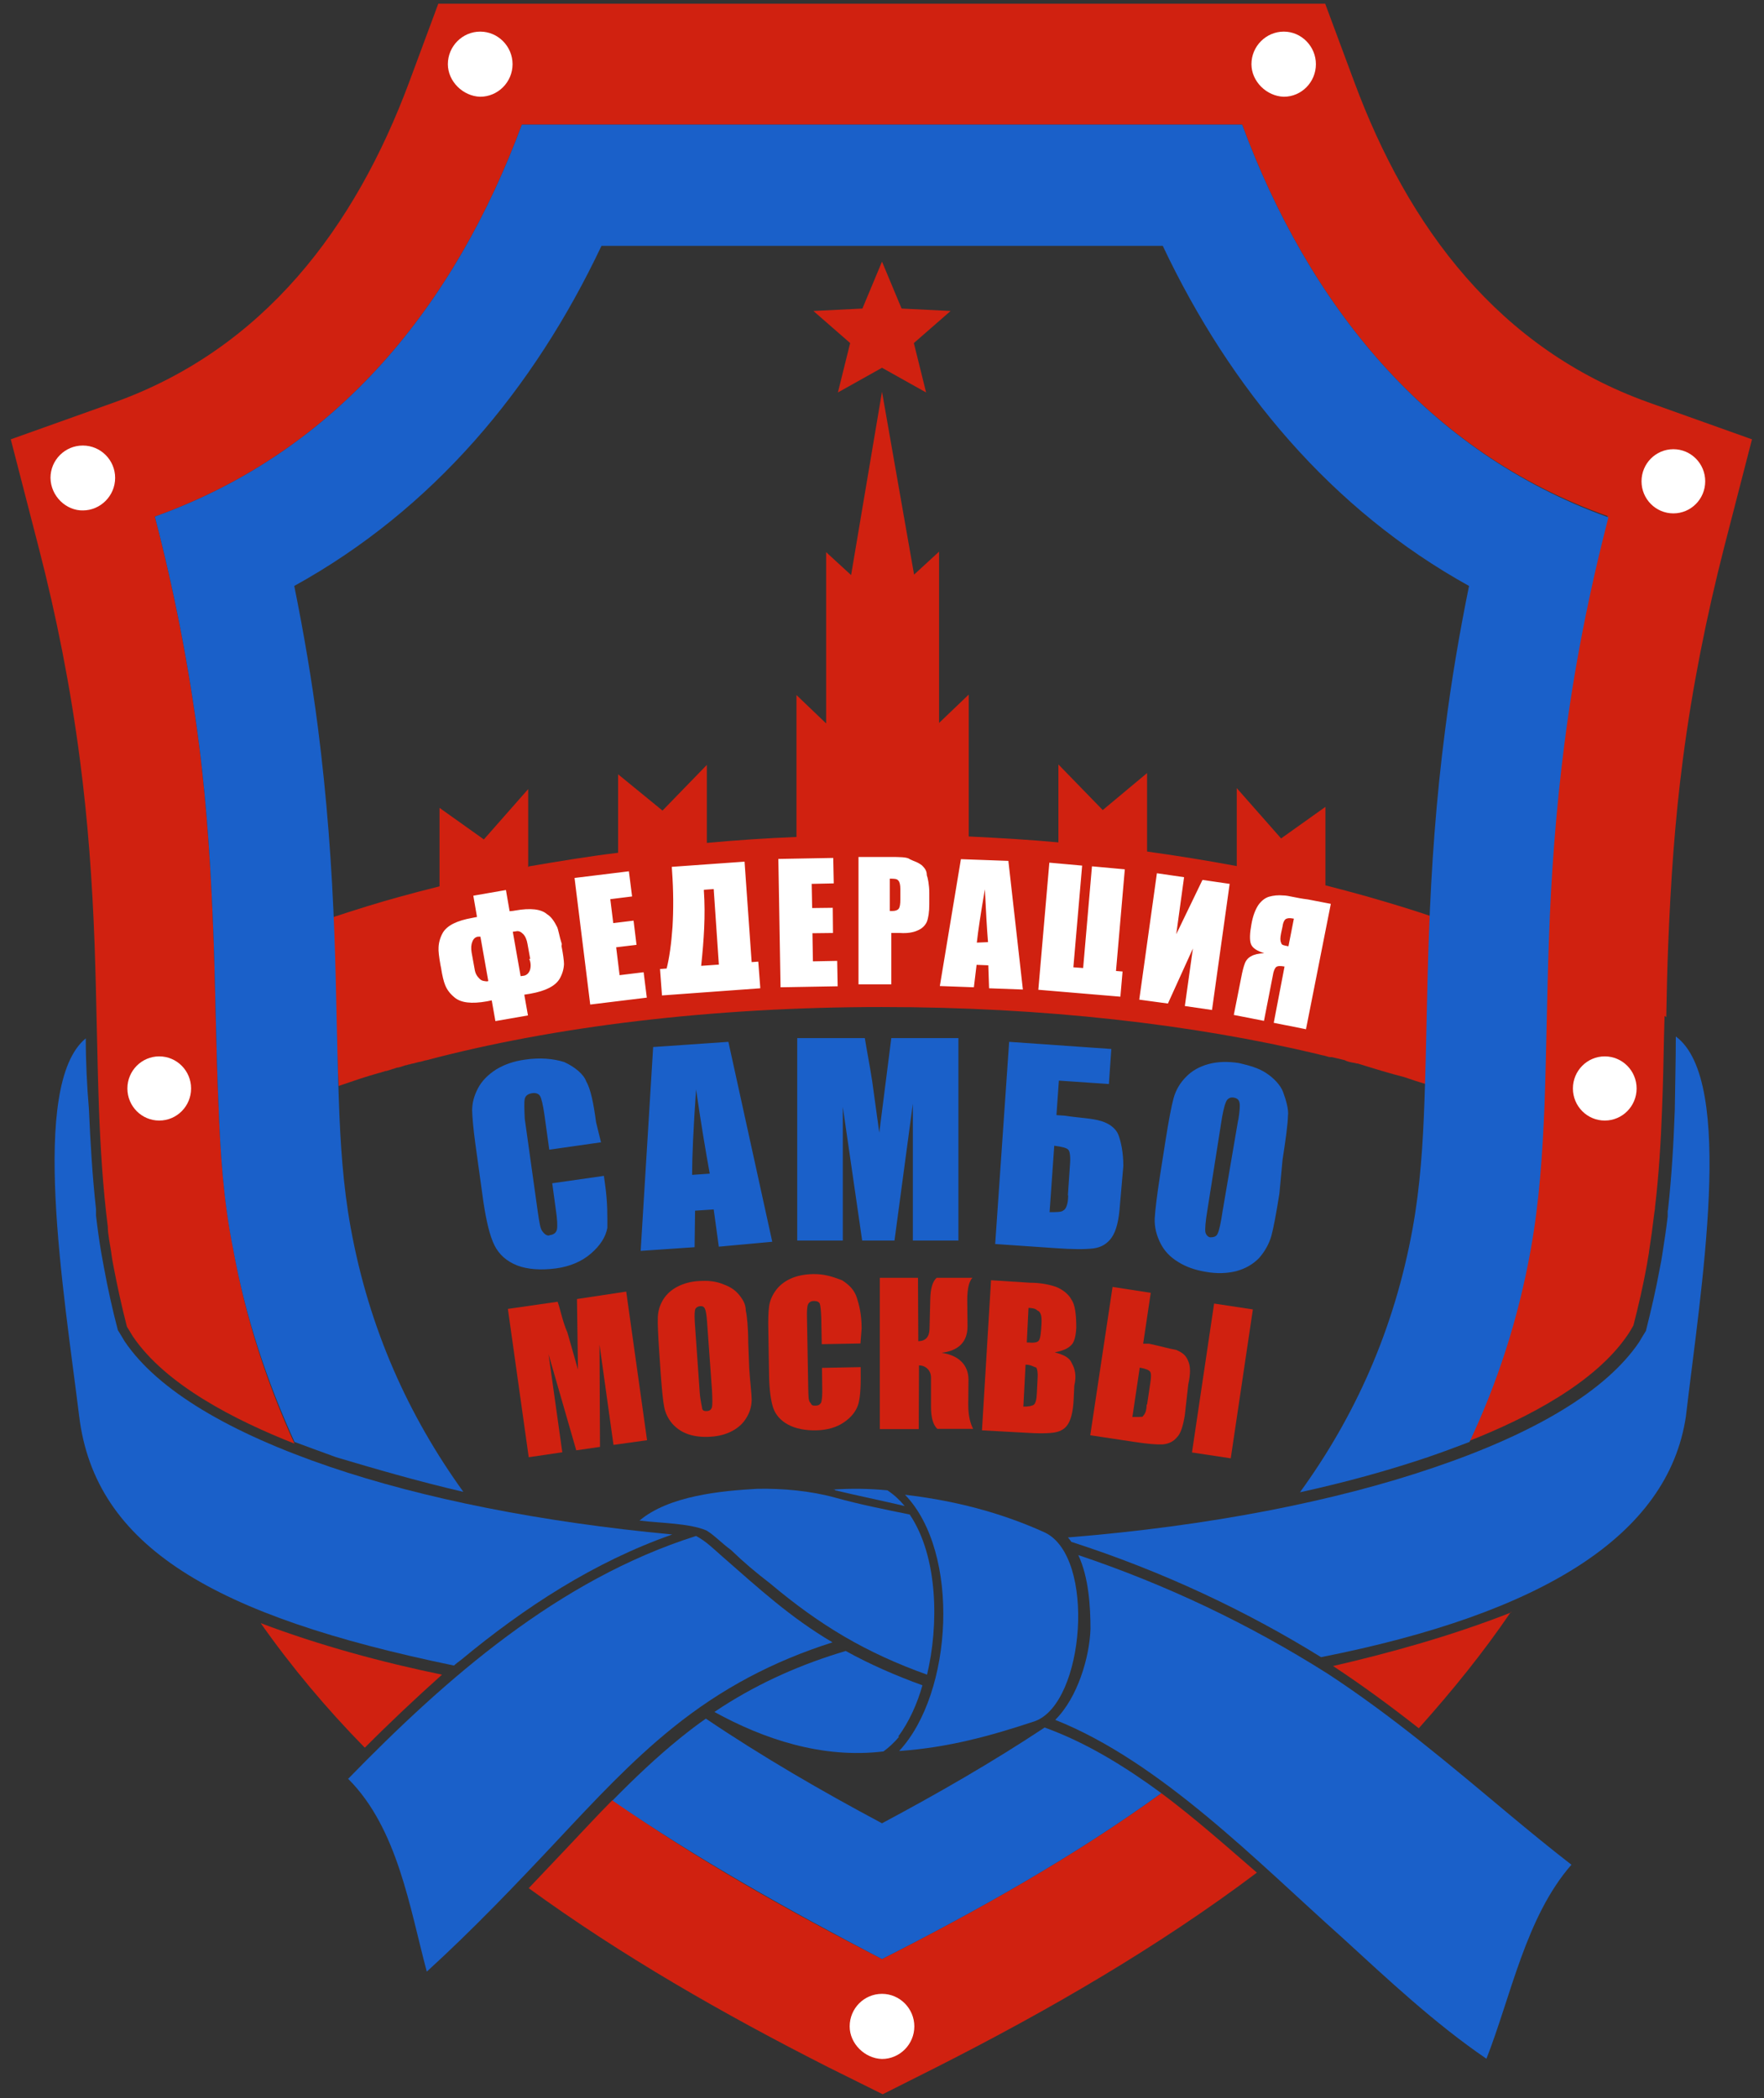
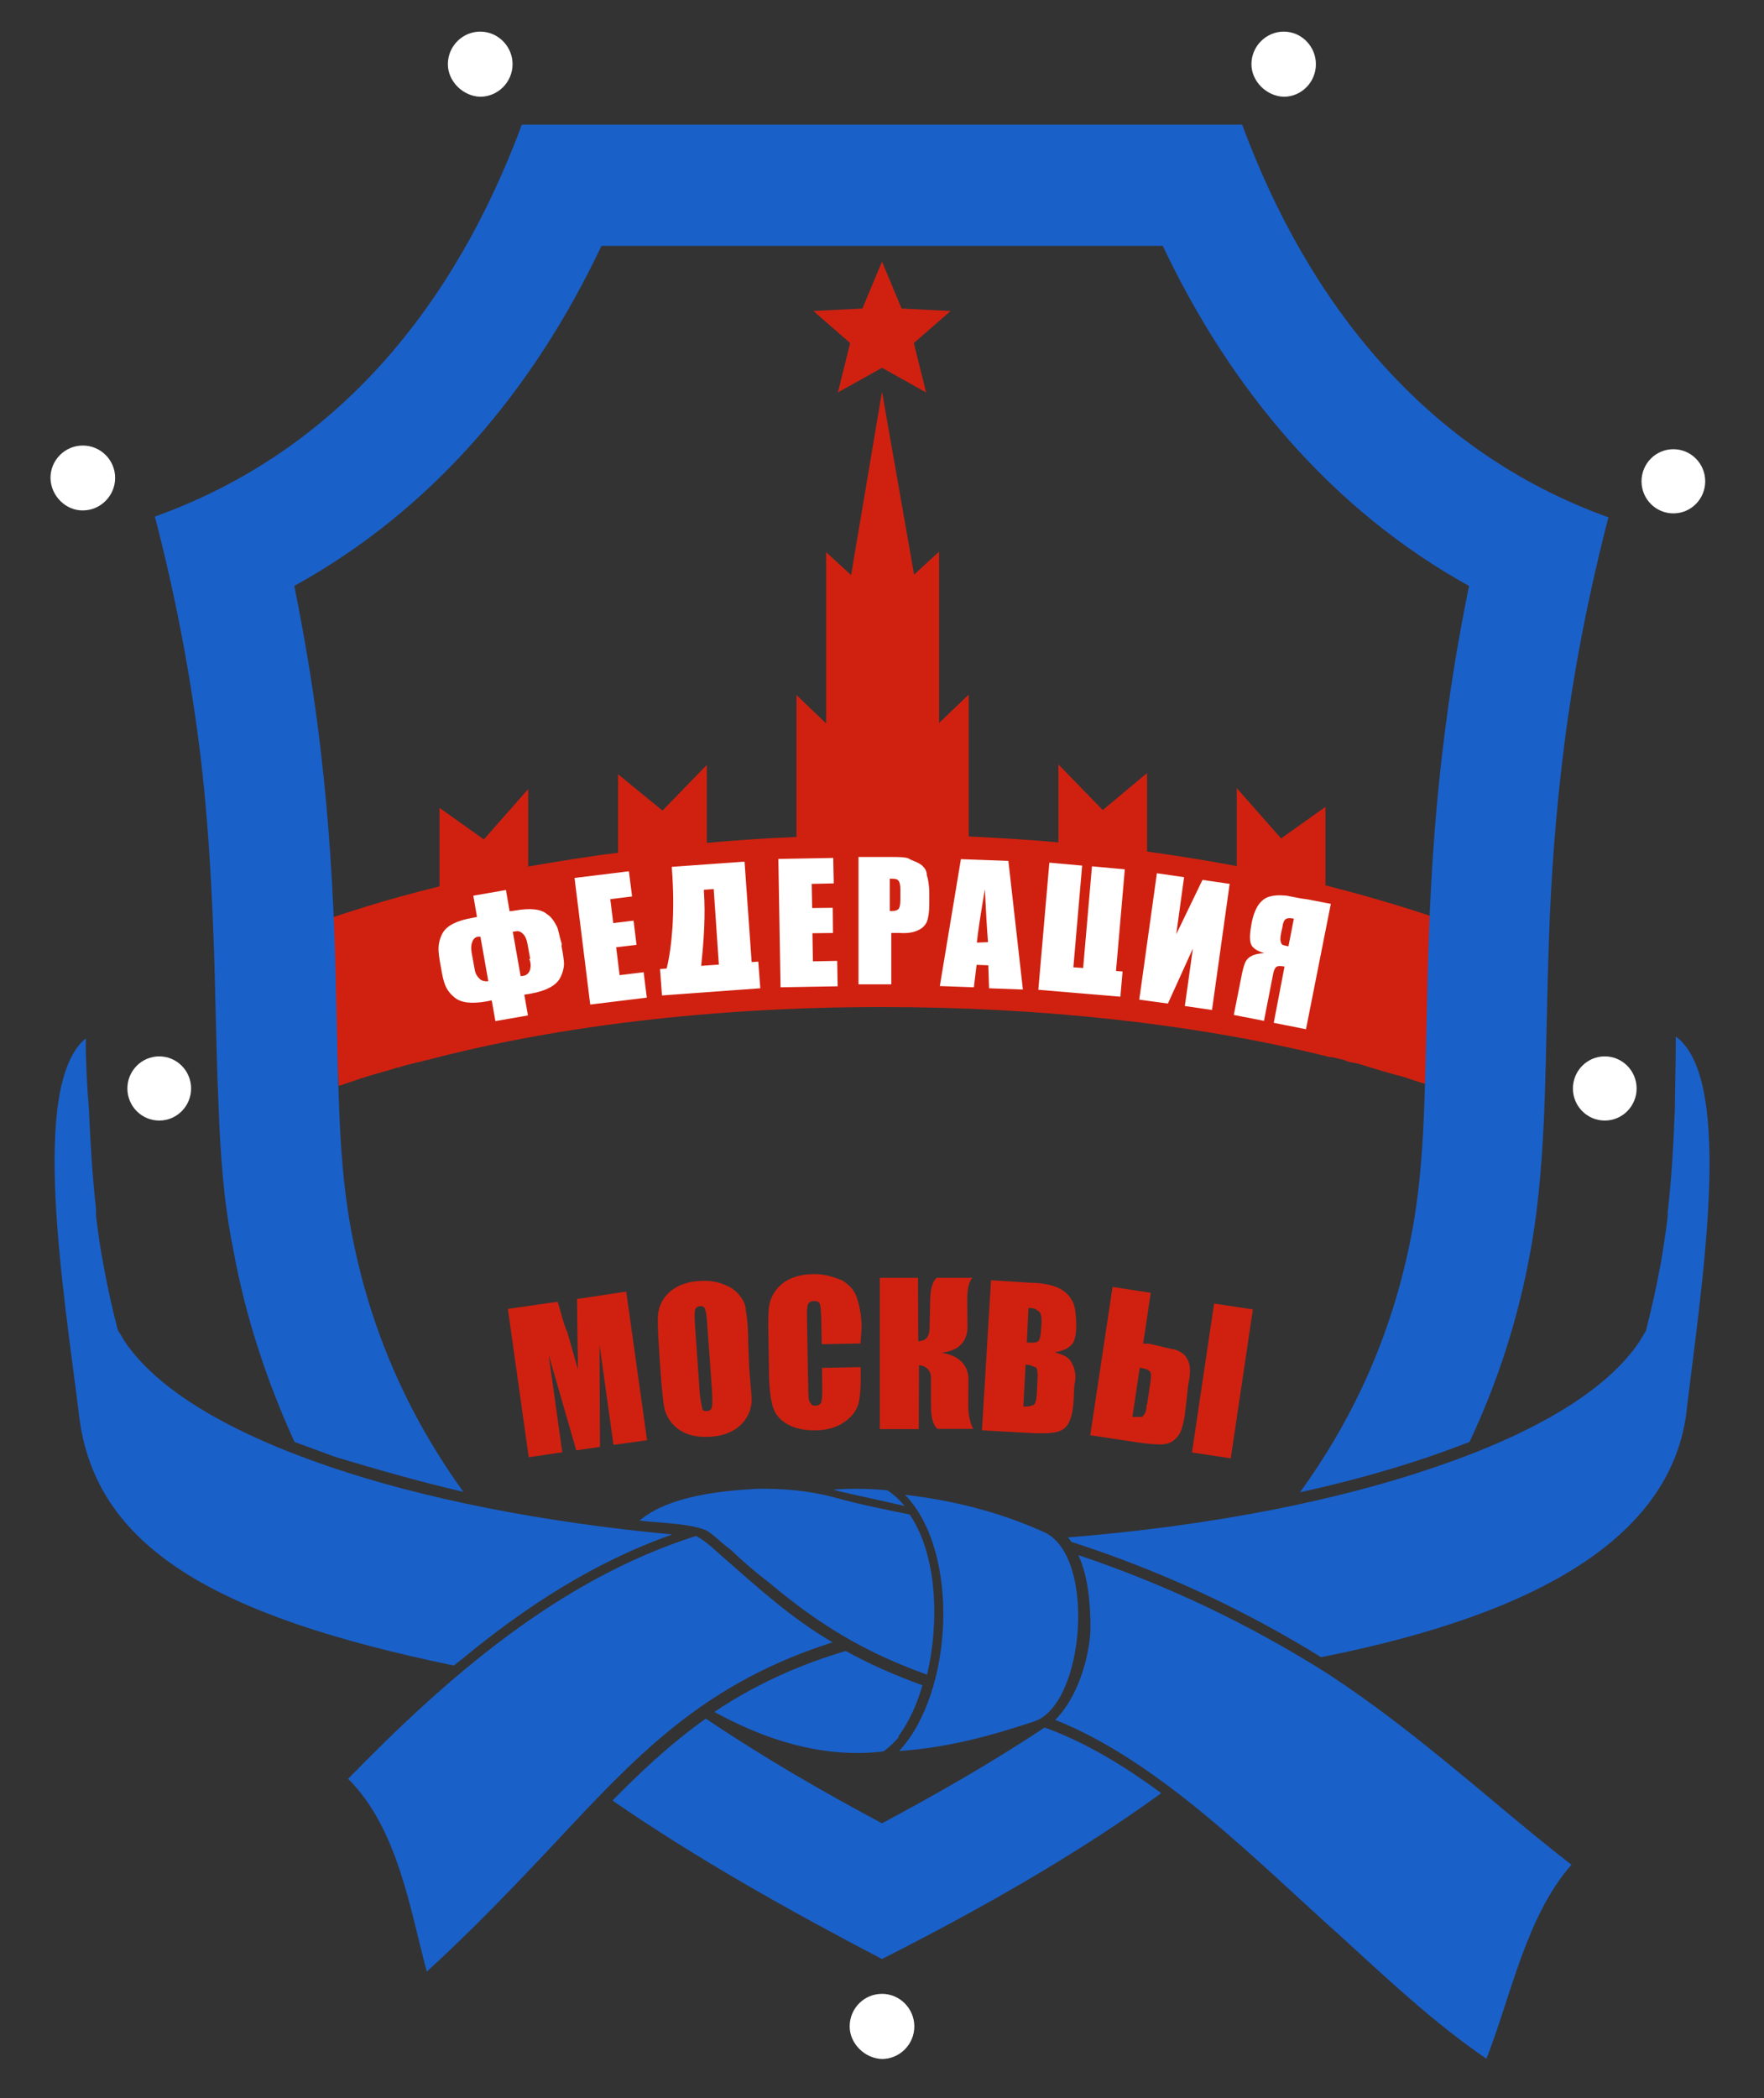
<svg xmlns="http://www.w3.org/2000/svg" width="37" height="44" viewBox="0 0 37 44" fill="none">
  <rect x="0" y="0" width="37" height="44" fill="#333333" stroke="none" />
-   <path d="M12.606 23.957L11.521 24.112L11.419 23.377C11.388 23.165 11.357 23.035 11.326 22.984C11.295 22.937 11.239 22.916 11.162 22.927C11.074 22.942 11.023 22.978 11.007 23.046C10.992 23.113 10.997 23.253 11.007 23.465L11.28 25.416C11.311 25.624 11.331 25.779 11.383 25.831C11.419 25.882 11.485 25.934 11.537 25.903C11.619 25.893 11.665 25.851 11.681 25.789C11.696 25.722 11.691 25.577 11.655 25.344L11.583 24.816L12.667 24.661L12.688 24.816C12.749 25.23 12.739 25.541 12.739 25.753C12.703 25.945 12.59 26.12 12.4 26.286C12.21 26.452 11.963 26.561 11.66 26.602C11.341 26.643 11.069 26.623 10.848 26.54C10.627 26.452 10.468 26.312 10.37 26.115C10.273 25.919 10.201 25.613 10.139 25.204L9.969 23.977C9.928 23.672 9.908 23.444 9.903 23.289C9.903 23.134 9.944 22.978 10.026 22.823C10.108 22.668 10.237 22.538 10.406 22.43C10.576 22.326 10.781 22.254 11.013 22.223C11.331 22.176 11.604 22.202 11.835 22.274C12.061 22.378 12.246 22.533 12.297 22.683C12.39 22.839 12.451 23.149 12.503 23.538L12.606 23.957ZM15.278 21.85L16.198 26.043L15.077 26.146L14.97 25.365L14.579 25.391L14.569 26.157L13.438 26.234L13.7 21.959L15.278 21.85ZM14.887 24.614C14.8 24.138 14.702 23.548 14.6 22.849C14.543 23.667 14.517 24.262 14.517 24.64L14.887 24.614ZM20.103 21.772V26.017H19.147V23.149L18.762 26.017H18.084L17.678 23.216V26.017H16.722V21.772H18.14C18.181 22.031 18.243 22.342 18.294 22.673L18.443 23.755L18.695 21.772H20.103ZM23.49 25.277C23.469 25.593 23.413 25.815 23.32 25.95C23.228 26.084 23.099 26.162 22.93 26.183C22.76 26.203 22.498 26.203 22.138 26.177L20.874 26.09L21.167 21.85L23.31 22L23.259 22.735L22.21 22.663L22.159 23.387L22.328 23.398C22.668 23.45 22.894 23.45 23.099 23.512C23.269 23.563 23.408 23.667 23.459 23.802C23.51 23.936 23.562 24.164 23.562 24.454L23.49 25.277ZM22.4 25.054L22.442 24.443C22.457 24.262 22.442 24.154 22.411 24.117C22.38 24.076 22.277 24.05 22.113 24.029L22.015 25.422C22.154 25.422 22.272 25.422 22.303 25.386C22.354 25.365 22.405 25.261 22.405 25.07H22.4V25.054ZM26.835 25.034C26.768 25.458 26.712 25.753 26.666 25.924C26.614 26.095 26.532 26.245 26.404 26.39C26.275 26.519 26.121 26.607 25.931 26.659C25.741 26.706 25.53 26.716 25.294 26.674C25.073 26.638 24.877 26.571 24.713 26.467C24.543 26.364 24.42 26.234 24.338 26.069C24.256 25.903 24.214 25.738 24.22 25.556C24.23 25.38 24.266 25.075 24.333 24.645L24.446 23.926C24.512 23.506 24.569 23.206 24.615 23.035C24.662 22.864 24.749 22.714 24.877 22.585C25.001 22.456 25.16 22.368 25.35 22.316C25.54 22.264 25.751 22.259 25.987 22.295C26.208 22.347 26.398 22.399 26.553 22.502C26.717 22.606 26.861 22.761 26.912 22.901C26.964 23.041 27.036 23.263 27.015 23.408C27.01 23.584 26.969 23.89 26.902 24.319L26.835 25.034ZM25.972 23.501C26.003 23.305 26.013 23.18 25.998 23.123C25.987 23.066 25.946 23.03 25.879 23.02C25.823 23.009 25.777 23.025 25.741 23.066C25.705 23.108 25.669 23.232 25.633 23.429L25.324 25.386C25.283 25.629 25.273 25.784 25.283 25.841C25.294 25.893 25.335 25.945 25.386 25.95C25.458 25.95 25.515 25.934 25.54 25.872C25.571 25.81 25.607 25.655 25.643 25.406L25.972 23.48V23.501Z" fill="#1A60C9" />
  <path d="M11.079 18.185V16.549L10.149 17.605L9.219 16.943V18.589C8.931 18.661 8.649 18.734 8.371 18.811C7.898 18.941 7.441 19.086 6.999 19.231C7.004 19.334 6.999 19.489 6.999 19.619C7.035 20.654 7.051 21.689 7.102 22.776C7.246 22.725 7.395 22.678 7.544 22.626C7.672 22.585 7.801 22.544 7.934 22.507L7.976 22.497L8.006 22.487L8.089 22.461H8.094H8.099H8.104L8.207 22.43L8.238 22.419L8.258 22.414L8.32 22.393L8.351 22.388H8.356L8.412 22.373L8.443 22.362L8.474 22.352L8.505 22.342L8.536 22.337L8.567 22.326L8.597 22.321L8.628 22.311L8.659 22.305L8.685 22.3H8.69L8.7 22.295L8.782 22.274L8.813 22.269L8.87 22.254L8.926 22.238H8.937C11.593 21.534 14.903 21.12 18.5 21.12C21.887 21.12 25.026 21.482 27.647 22.109L27.683 22.119L27.75 22.135H27.755H27.76L27.796 22.145L27.832 22.155L27.868 22.166L27.899 22.171H27.904H27.94L28.048 22.197H28.053L28.197 22.233H28.202C28.295 22.285 28.408 22.285 28.459 22.305H28.464H28.475H28.48C28.814 22.409 29.148 22.512 29.456 22.59C29.605 22.642 29.764 22.694 29.919 22.74C29.955 21.695 29.965 20.644 30.001 19.598C30.006 19.469 30.011 19.339 30.016 19.215C29.574 19.065 29.122 18.93 28.654 18.796C28.372 18.718 28.089 18.64 27.801 18.568V16.922L26.871 17.584L25.941 16.529V18.164C25.33 18.05 24.698 17.947 24.06 17.859V16.213L23.13 16.989L22.2 16.032V17.667C21.583 17.61 20.956 17.574 20.319 17.543V14.567L19.697 15.162V11.569L19.173 12.051L18.5 8.215L17.852 12.061L17.328 11.58V15.172L16.706 14.577V17.553C16.069 17.579 15.442 17.621 14.826 17.678V16.042L13.896 17L12.965 16.239V17.885C12.323 17.962 11.717 18.066 11.1 18.169L11.079 18.185Z" fill="#D02110" />
-   <path d="M17.369 43.353C15.165 42.235 13.032 41.013 11.09 39.6C11.357 39.321 11.619 39.041 11.886 38.761C12.205 38.425 12.518 38.083 12.847 37.752C14.61 38.994 16.547 40.081 18.5 41.086C20.54 40.05 22.544 38.922 24.358 37.607C25.052 38.125 25.694 38.694 26.363 39.274C24.307 40.822 22.015 42.152 19.646 43.353L18.515 43.922L17.369 43.353ZM7.647 36.649C6.85 35.837 6.12 34.967 5.468 34.041C6.691 34.506 8.037 34.869 9.271 35.122C8.721 35.614 8.171 36.132 7.657 36.649H7.647ZM2.261 25.727C2.158 24.909 2.107 24.081 2.076 23.258C2.035 22.109 2.025 20.954 1.984 19.805C1.937 18.506 1.845 17.212 1.675 15.923C1.48 14.422 1.187 12.931 0.807 11.466L0.226 9.214L2.4 8.438C5.535 7.314 7.446 4.773 8.582 1.724L9.193 0.078H27.796L28.408 1.724C29.543 4.778 31.44 7.314 34.574 8.438L36.748 9.214L36.167 11.466C35.792 12.931 35.494 14.422 35.299 15.923C35.129 17.212 35.042 18.506 34.991 19.805C34.97 20.312 34.96 20.825 34.95 21.332L34.914 21.306L34.903 21.721C34.893 22.228 34.883 22.735 34.862 23.247C34.837 23.941 34.795 24.64 34.713 25.328V25.349L34.698 25.448C34.667 25.712 34.631 25.976 34.59 26.239L34.585 26.281C34.569 26.364 34.559 26.441 34.544 26.524C34.467 26.954 34.369 27.378 34.261 27.798C34.225 27.86 34.189 27.927 34.138 28C33.459 28.999 32.041 29.739 30.802 30.225C31.388 28.988 31.83 27.648 32.092 26.177C32.272 25.178 32.339 24.164 32.38 23.154C32.421 22.005 32.431 20.851 32.473 19.702C32.519 18.325 32.622 16.953 32.796 15.586C33.002 13.976 33.315 12.393 33.721 10.824C29.908 9.473 27.442 6.367 26.054 2.614H18.5H10.946C9.543 6.393 7.092 9.457 3.248 10.834C3.654 12.387 3.967 13.992 4.173 15.597C4.347 16.943 4.43 18.34 4.481 19.712C4.522 20.851 4.532 22.041 4.584 23.165C4.62 24.148 4.687 25.183 4.892 26.188C5.159 27.689 5.612 29.035 6.177 30.277C4.928 29.785 3.469 29.04 2.785 28.025C2.739 27.953 2.703 27.886 2.662 27.823C2.554 27.404 2.461 26.98 2.379 26.55C2.364 26.467 2.348 26.39 2.338 26.307L2.333 26.265C2.307 26.089 2.261 25.882 2.261 25.727ZM31.686 33.813C31.106 34.667 30.458 35.464 29.759 36.246C29.179 35.79 28.582 35.35 27.961 34.941C29.086 34.682 30.422 34.32 31.707 33.813H31.686Z" fill="#D02110" />
  <path d="M9.718 31.287C8.572 29.697 7.739 27.87 7.354 25.738C7.194 24.858 7.138 23.962 7.107 23.072C7.066 21.922 7.056 20.773 7.015 19.624C6.963 18.169 6.855 16.715 6.67 15.271C6.542 14.272 6.372 13.278 6.172 12.289C9.08 10.684 11.193 8.163 12.616 5.156H24.389C25.808 8.158 27.935 10.695 30.813 12.289C30.612 13.278 30.443 14.272 30.314 15.291C30.124 16.736 30.021 18.19 29.97 19.645C29.929 20.794 29.919 21.943 29.878 23.092C29.847 23.983 29.79 24.883 29.631 25.758C29.245 27.891 28.413 29.718 27.267 31.297C28.238 31.085 29.132 30.836 29.944 30.562C30.247 30.458 30.54 30.35 30.823 30.241C31.404 29.009 31.846 27.668 32.108 26.203C32.288 25.204 32.355 24.19 32.396 23.18C32.437 22.031 32.447 20.877 32.488 19.728C32.534 18.351 32.637 16.979 32.812 15.612C33.017 14.002 33.331 12.418 33.737 10.85C29.908 9.473 27.442 6.367 26.054 2.614H18.5H10.946C9.543 6.393 7.092 9.457 3.248 10.834C3.654 12.387 3.967 13.992 4.173 15.597C4.348 16.943 4.43 18.34 4.481 19.712C4.522 20.851 4.533 22.041 4.584 23.18C4.62 24.164 4.687 25.199 4.892 26.203C5.154 27.653 5.612 28.999 6.177 30.241C6.454 30.345 6.742 30.448 7.051 30.562C7.852 30.8 8.736 31.059 9.713 31.287H9.718Z" fill="#1A60C9" />
  <path d="M18.5 41.086C20.54 40.05 22.544 38.922 24.358 37.607C23.618 37.063 22.853 36.593 22.061 36.287L21.912 36.23C20.818 36.955 19.666 37.617 18.5 38.239C17.236 37.566 15.987 36.841 14.805 36.044C14.62 36.173 14.445 36.308 14.265 36.453C13.767 36.856 13.299 37.302 12.847 37.762C14.61 38.979 16.547 40.066 18.5 41.086Z" fill="#1A60C9" />
  <path d="M18.5 5.487L18.911 6.471L19.939 6.522L19.168 7.195L19.425 8.231L18.5 7.713L17.575 8.231L17.832 7.195L17.061 6.522L18.089 6.471L18.5 5.487Z" fill="#D02110" />
  <path d="M10.072 2.029C10.442 2.029 10.751 1.724 10.751 1.346C10.751 0.973 10.447 0.663 10.072 0.663C9.702 0.663 9.394 0.968 9.394 1.346C9.394 1.708 9.713 2.019 10.072 2.029Z" fill="white" />
  <path d="M26.928 2.029C27.298 2.029 27.601 1.724 27.601 1.346C27.601 0.973 27.298 0.663 26.928 0.663C26.558 0.663 26.249 0.968 26.249 1.346C26.249 1.708 26.568 2.019 26.928 2.029Z" fill="white" />
  <path d="M1.737 10.705C2.107 10.705 2.415 10.399 2.415 10.022C2.415 9.649 2.112 9.344 1.737 9.344C1.362 9.344 1.059 9.649 1.059 10.022C1.064 10.405 1.387 10.715 1.747 10.705H1.737Z" fill="white" />
  <path d="M18.5 43.182C18.87 43.182 19.178 42.877 19.178 42.499C19.178 42.126 18.875 41.816 18.5 41.816C18.125 41.816 17.822 42.121 17.822 42.499C17.822 42.861 18.14 43.172 18.5 43.182Z" fill="white" />
  <path d="M35.099 10.767C35.468 10.767 35.767 10.466 35.767 10.094C35.767 9.722 35.468 9.421 35.099 9.421C34.73 9.421 34.431 9.722 34.431 10.094C34.431 10.466 34.73 10.767 35.099 10.767Z" fill="white" />
  <path d="M3.34 23.501C3.709 23.501 4.008 23.2 4.008 22.828C4.008 22.457 3.709 22.155 3.34 22.155C2.971 22.155 2.672 22.457 2.672 22.828C2.672 23.2 2.971 23.501 3.34 23.501Z" fill="white" />
  <path d="M33.66 23.501C34.029 23.501 34.328 23.2 34.328 22.828C34.328 22.457 34.029 22.155 33.66 22.155C33.291 22.155 32.992 22.457 32.992 22.828C32.992 23.2 33.291 23.501 33.66 23.501Z" fill="white" />
  <path d="M22.616 32.612C22.837 33.078 22.873 33.699 22.873 34.165C22.853 34.76 22.601 35.609 22.133 36.07C24.348 36.95 26.398 39.072 28.146 40.63C29.107 41.51 30.099 42.442 31.178 43.177C31.697 41.857 32.005 40.2 32.961 39.108C32.519 38.767 32.092 38.415 31.661 38.057C30.417 37.017 29.209 35.992 27.848 35.102C26.203 34.061 24.461 33.233 22.611 32.612H22.616Z" fill="#1A60C9" />
  <path d="M18.88 36.722C19.882 36.649 20.751 36.416 21.712 36.096C22.75 35.712 22.991 32.658 21.917 32.141C20.982 31.716 20.001 31.468 18.983 31.349C20.15 32.56 19.99 35.511 18.86 36.722H18.88Z" fill="#1A60C9" />
  <path d="M18.973 31.582C18.87 31.457 18.747 31.343 18.613 31.256C18.238 31.219 17.847 31.214 17.467 31.24C17.488 31.24 17.518 31.24 17.518 31.256C17.991 31.369 18.5 31.473 18.962 31.582H18.973Z" fill="#1A60C9" />
  <path d="M13.433 31.892C13.839 31.944 14.461 31.944 14.82 32.099C14.99 32.203 15.129 32.358 15.334 32.508C15.602 32.767 15.848 32.974 16.157 33.212C17.205 34.092 18.161 34.662 19.445 35.122C19.692 34.092 19.682 32.653 19.081 31.763C18.567 31.659 18.027 31.551 17.524 31.411C16.999 31.266 16.424 31.214 15.884 31.224C15.129 31.266 14.029 31.369 13.412 31.892H13.433Z" fill="#1A60C9" />
  <path d="M7.308 37.312C8.34 38.347 8.592 40.004 8.952 41.35C9.923 40.465 10.812 39.533 11.711 38.575C12.472 37.762 13.243 36.934 14.111 36.235C15.139 35.407 16.213 34.843 17.462 34.444C16.583 33.927 15.925 33.321 15.155 32.648C14.964 32.482 14.821 32.332 14.6 32.213C11.711 33.129 9.353 35.2 7.297 37.312H7.308Z" fill="#1A60C9" />
  <path d="M18.839 36.422C19.07 36.111 19.24 35.728 19.348 35.345C18.793 35.143 18.253 34.91 17.739 34.625C16.814 34.9 15.956 35.278 15.149 35.795C15.088 35.837 15.041 35.868 14.985 35.904C16.018 36.473 17.246 36.888 18.531 36.732C18.644 36.649 18.757 36.546 18.86 36.422H18.839Z" fill="#1A60C9" />
  <path d="M1.799 21.777C0.612 22.75 1.341 27.104 1.66 29.697C1.994 32.441 4.486 33.89 9.522 34.931C9.553 34.9 9.635 34.838 9.671 34.812C11.002 33.709 12.462 32.757 14.101 32.182C11.347 31.923 8.885 31.431 6.922 30.764C4.82 30.049 3.309 29.159 2.616 28.134C2.6 28.108 2.487 27.917 2.472 27.896C2.359 27.466 2.261 27.026 2.179 26.576C2.163 26.483 2.143 26.384 2.127 26.291C2.081 26.027 2.045 25.758 2.014 25.494V25.484V25.463V25.442V25.422V25.401V25.39V25.38V25.36C1.937 24.661 1.896 23.962 1.865 23.258C1.824 22.776 1.799 22.259 1.799 21.777Z" fill="#1A60C9" />
  <path d="M35.155 21.741C36.404 22.673 35.669 27.073 35.361 29.713C34.986 32.193 32.375 33.833 27.709 34.755C26.147 33.787 24.384 32.953 22.472 32.337C22.452 32.306 22.426 32.275 22.4 32.244C25.355 32.006 27.997 31.488 30.073 30.779C32.18 30.065 33.685 29.175 34.379 28.15C34.395 28.124 34.508 27.932 34.523 27.912C34.631 27.482 34.734 27.042 34.816 26.592C34.837 26.498 34.852 26.4 34.867 26.307C34.908 26.043 34.95 25.774 34.98 25.51V25.499V25.479V25.458V25.437V25.416V25.406V25.396L34.986 25.375C35.063 24.676 35.104 23.977 35.129 23.273C35.135 22.776 35.15 22.259 35.15 21.741H35.155Z" fill="#1A60C9" />
  <path d="M11.778 19.841C11.809 19.997 11.83 20.152 11.83 20.219C11.825 20.328 11.794 20.431 11.737 20.53C11.645 20.68 11.444 20.784 11.126 20.84L10.997 20.861L11.074 21.296L10.391 21.415L10.314 20.98L10.211 21.001C9.892 21.058 9.666 21.032 9.533 20.918C9.445 20.846 9.378 20.763 9.337 20.659C9.307 20.587 9.276 20.463 9.25 20.292L9.24 20.245C9.209 20.074 9.193 19.945 9.199 19.867C9.204 19.759 9.235 19.655 9.291 19.557C9.384 19.407 9.584 19.308 9.903 19.251C9.928 19.246 9.959 19.241 10.005 19.231L9.928 18.785L10.612 18.666L10.689 19.111C10.745 19.106 10.787 19.101 10.807 19.096C11.126 19.039 11.352 19.065 11.475 19.174C11.562 19.225 11.629 19.329 11.681 19.433C11.711 19.484 11.732 19.64 11.784 19.8L11.778 19.841ZM11.126 20.137L11.064 19.795C11.049 19.707 11.018 19.634 10.972 19.588C10.925 19.541 10.879 19.52 10.828 19.531L10.756 19.541L10.92 20.473L10.992 20.463C11.043 20.452 11.085 20.416 11.11 20.359C11.136 20.302 11.141 20.188 11.1 20.111H11.126V20.137ZM10.242 20.576L10.077 19.645H10.021C9.969 19.655 9.933 19.686 9.908 19.748C9.882 19.81 9.877 19.883 9.892 19.976L9.954 20.318C9.969 20.421 10.005 20.473 10.057 20.525C10.103 20.576 10.16 20.576 10.211 20.582L10.242 20.576ZM12.051 18.413L13.191 18.273L13.258 18.801L12.801 18.858L12.863 19.36L13.289 19.308L13.351 19.816L12.924 19.867L12.996 20.452L13.5 20.39L13.567 20.923L12.38 21.068L12.051 18.413ZM15.946 20.727L13.885 20.877L13.844 20.323L13.983 20.312C14.039 20.09 14.081 19.795 14.106 19.438C14.127 19.081 14.127 18.687 14.096 18.263L14.091 18.18L15.617 18.071L15.766 20.178L15.905 20.168L15.946 20.706V20.727ZM15.078 20.23L14.97 18.646L14.764 18.661V18.682C14.8 19.2 14.764 19.717 14.707 20.256L15.078 20.23ZM16.326 18.014L17.477 17.993L17.488 18.527L17.025 18.537L17.035 19.044L17.467 19.039L17.472 19.567L17.041 19.572L17.051 20.162L17.56 20.152L17.57 20.685L16.372 20.706L16.326 18.014V18.035V18.014ZM17.976 17.973H18.67C18.86 17.973 19.029 17.973 19.081 18.019C19.183 18.071 19.235 18.071 19.338 18.149C19.389 18.201 19.44 18.252 19.44 18.356C19.461 18.407 19.492 18.563 19.492 18.729V18.961C19.492 19.132 19.471 19.256 19.44 19.334C19.404 19.412 19.343 19.474 19.245 19.515C19.153 19.557 19.029 19.577 18.88 19.567H18.695V20.644H18.007V17.973H17.976ZM18.664 18.428V19.106C18.685 19.106 18.716 19.106 18.716 19.106C18.777 19.106 18.824 19.091 18.849 19.06C18.875 19.029 18.885 18.961 18.885 18.863V18.646C18.885 18.558 18.87 18.495 18.844 18.47C18.814 18.428 18.757 18.428 18.654 18.428H18.664ZM21.152 18.066L21.455 20.753L20.746 20.727L20.73 20.245L20.484 20.235L20.427 20.706L19.713 20.68L20.155 18.019L21.152 18.055V18.066ZM20.725 19.774C20.699 19.469 20.679 19.096 20.658 18.651C20.571 19.158 20.514 19.531 20.489 19.769L20.725 19.759V19.774ZM23.5 20.903L21.779 20.758L22.01 18.092L22.698 18.154L22.514 20.287L22.719 20.302L22.904 18.169L23.593 18.232L23.408 20.364L23.546 20.375L23.5 20.903ZM25.422 21.182L24.852 21.099L25.021 19.893L24.497 21.047L23.896 20.965L24.266 18.314L24.836 18.397L24.672 19.593L25.222 18.454L25.792 18.537L25.422 21.182ZM27.395 21.586L26.717 21.451L26.943 20.271C26.861 20.256 26.799 20.256 26.768 20.281C26.738 20.307 26.712 20.364 26.697 20.463L26.512 21.41L25.879 21.286L26.034 20.504C26.059 20.369 26.085 20.271 26.111 20.204C26.136 20.137 26.183 20.085 26.244 20.054C26.306 20.017 26.398 19.997 26.517 19.991C26.368 19.945 26.27 19.883 26.239 19.8C26.208 19.717 26.213 19.577 26.249 19.381C26.28 19.205 26.332 19.075 26.393 18.982C26.455 18.894 26.532 18.832 26.619 18.806C26.712 18.78 26.81 18.77 26.918 18.78C27.025 18.78 27.174 18.832 27.431 18.863L27.914 18.956L27.395 21.576V21.586ZM27.025 19.847L27.139 19.267L27.108 19.262C27.051 19.251 27.005 19.256 26.974 19.272C26.943 19.288 26.912 19.345 26.902 19.427L26.871 19.572C26.851 19.671 26.851 19.727 26.871 19.769C26.881 19.826 26.928 19.826 27.03 19.847H27.025Z" fill="white" />
  <path d="M26.279 27.462L25.466 27.339L25.002 30.462L25.815 30.585L26.279 27.462Z" fill="#D02110" />
  <path d="M24.06 29.459L24.127 29.009C24.148 28.88 24.148 28.797 24.122 28.766C24.101 28.735 24.029 28.703 23.906 28.683L23.752 29.718C23.855 29.718 23.906 29.718 23.963 29.713C24.009 29.661 24.05 29.609 24.05 29.459H24.06ZM24.852 29.677C24.816 29.904 24.764 30.07 24.687 30.143C24.61 30.236 24.512 30.282 24.384 30.293C24.261 30.298 24.06 30.282 23.798 30.241L22.868 30.101L23.336 26.99L24.137 27.114L23.978 28.181H24.101C24.348 28.233 24.512 28.284 24.667 28.31C24.79 28.362 24.872 28.414 24.924 28.548C24.97 28.652 24.975 28.807 24.924 29.035L24.852 29.677Z" fill="#D02110" />
  <path d="M21.511 28.621L21.465 29.501C21.578 29.501 21.655 29.485 21.686 29.459C21.722 29.428 21.743 29.351 21.748 29.221L21.763 28.926C21.773 28.792 21.758 28.709 21.732 28.678C21.701 28.678 21.635 28.626 21.532 28.621H21.511ZM21.573 27.43L21.537 28.155C21.573 28.155 21.588 28.155 21.64 28.16C21.722 28.16 21.773 28.145 21.794 28.108C21.82 28.072 21.835 27.958 21.845 27.772C21.851 27.673 21.845 27.606 21.83 27.565C21.815 27.523 21.794 27.497 21.763 27.487C21.712 27.435 21.635 27.435 21.583 27.43H21.573ZM20.787 26.85L21.599 26.902C21.856 26.902 22.061 26.954 22.164 26.995C22.293 27.047 22.421 27.151 22.472 27.254C22.549 27.358 22.575 27.565 22.575 27.849C22.565 28.031 22.529 28.16 22.467 28.212C22.406 28.279 22.293 28.331 22.123 28.362C22.308 28.414 22.431 28.465 22.483 28.595C22.544 28.698 22.585 28.854 22.534 29.056L22.519 29.366C22.508 29.578 22.472 29.734 22.421 29.832C22.37 29.936 22.287 29.998 22.18 30.029C22.072 30.06 21.856 30.07 21.532 30.049L20.597 29.998L20.787 26.85Z" fill="#D02110" />
  <path d="M18.438 26.799H19.255L19.261 28.129C19.415 28.124 19.492 28.041 19.497 27.87L19.512 27.254C19.517 27.026 19.559 26.876 19.646 26.799H20.396C20.324 26.876 20.288 27.032 20.288 27.275L20.294 27.813C20.294 28.139 20.114 28.326 19.749 28.372C20.114 28.424 20.314 28.631 20.314 28.936L20.309 29.454C20.309 29.713 20.36 29.868 20.412 29.967H19.661C19.574 29.889 19.528 29.734 19.528 29.506V28.895C19.528 28.817 19.502 28.755 19.456 28.709C19.41 28.662 19.348 28.636 19.276 28.636L19.271 29.972H18.454V26.799H18.438Z" fill="#D02110" />
  <path d="M18.048 28.176L17.236 28.191L17.226 27.642C17.22 27.482 17.21 27.384 17.195 27.342C17.179 27.306 17.138 27.285 17.076 27.285C17.01 27.285 16.969 27.311 16.948 27.358C16.927 27.404 16.922 27.508 16.927 27.668L16.953 29.128C16.958 29.283 16.953 29.387 17.005 29.428C17.025 29.48 17.056 29.48 17.107 29.48C17.169 29.48 17.205 29.454 17.226 29.408C17.241 29.361 17.251 29.252 17.246 29.081L17.241 28.688L18.053 28.672V28.797C18.058 29.123 18.038 29.351 17.996 29.47C17.95 29.604 17.852 29.729 17.698 29.832C17.544 29.936 17.354 29.992 17.123 29.998C16.886 30.003 16.686 29.961 16.532 29.879C16.378 29.796 16.27 29.677 16.218 29.527C16.167 29.371 16.136 29.144 16.131 28.833L16.116 27.912C16.11 27.684 16.116 27.518 16.131 27.404C16.146 27.29 16.188 27.182 16.265 27.073C16.342 26.964 16.445 26.881 16.578 26.819C16.712 26.757 16.866 26.726 17.046 26.721C17.287 26.716 17.457 26.773 17.662 26.85C17.822 26.954 17.919 27.057 17.971 27.213C18.022 27.368 18.073 27.575 18.073 27.86L18.048 28.176Z" fill="#D02110" />
  <path d="M14.831 27.725C14.821 27.58 14.805 27.487 14.785 27.446C14.764 27.404 14.733 27.389 14.682 27.394C14.641 27.399 14.61 27.415 14.589 27.446C14.569 27.477 14.564 27.575 14.574 27.741L14.677 29.206C14.687 29.361 14.728 29.516 14.728 29.542C14.743 29.594 14.78 29.594 14.831 29.594C14.887 29.589 14.918 29.563 14.934 29.511C14.944 29.459 14.944 29.34 14.934 29.159L14.831 27.725ZM15.715 28.698C15.735 29.009 15.766 29.216 15.766 29.371C15.761 29.506 15.725 29.625 15.653 29.739C15.586 29.853 15.483 29.946 15.355 30.013C15.227 30.081 15.078 30.122 14.898 30.132C14.733 30.143 14.579 30.127 14.44 30.081C14.302 30.034 14.194 29.961 14.101 29.858C14.014 29.754 13.957 29.64 13.932 29.511C13.906 29.382 13.885 29.159 13.86 28.833L13.824 28.3C13.803 27.984 13.793 27.761 13.798 27.627C13.803 27.492 13.839 27.373 13.911 27.254C13.983 27.14 14.081 27.052 14.209 26.985C14.338 26.918 14.487 26.876 14.666 26.866C14.836 26.856 14.975 26.866 15.129 26.918C15.268 26.969 15.386 27.021 15.489 27.14C15.576 27.244 15.643 27.347 15.643 27.487C15.668 27.591 15.694 27.849 15.694 28.16L15.715 28.698Z" fill="#D02110" />
  <path d="M13.135 27.088L13.572 30.205L12.868 30.303L12.575 28.201L12.585 30.345L12.087 30.417L11.506 28.403L11.794 30.458L11.09 30.562L10.653 27.451L11.696 27.301C11.753 27.456 11.799 27.715 11.902 27.948L12.123 28.724L12.102 27.244L13.135 27.088Z" fill="#D02110" />
</svg>